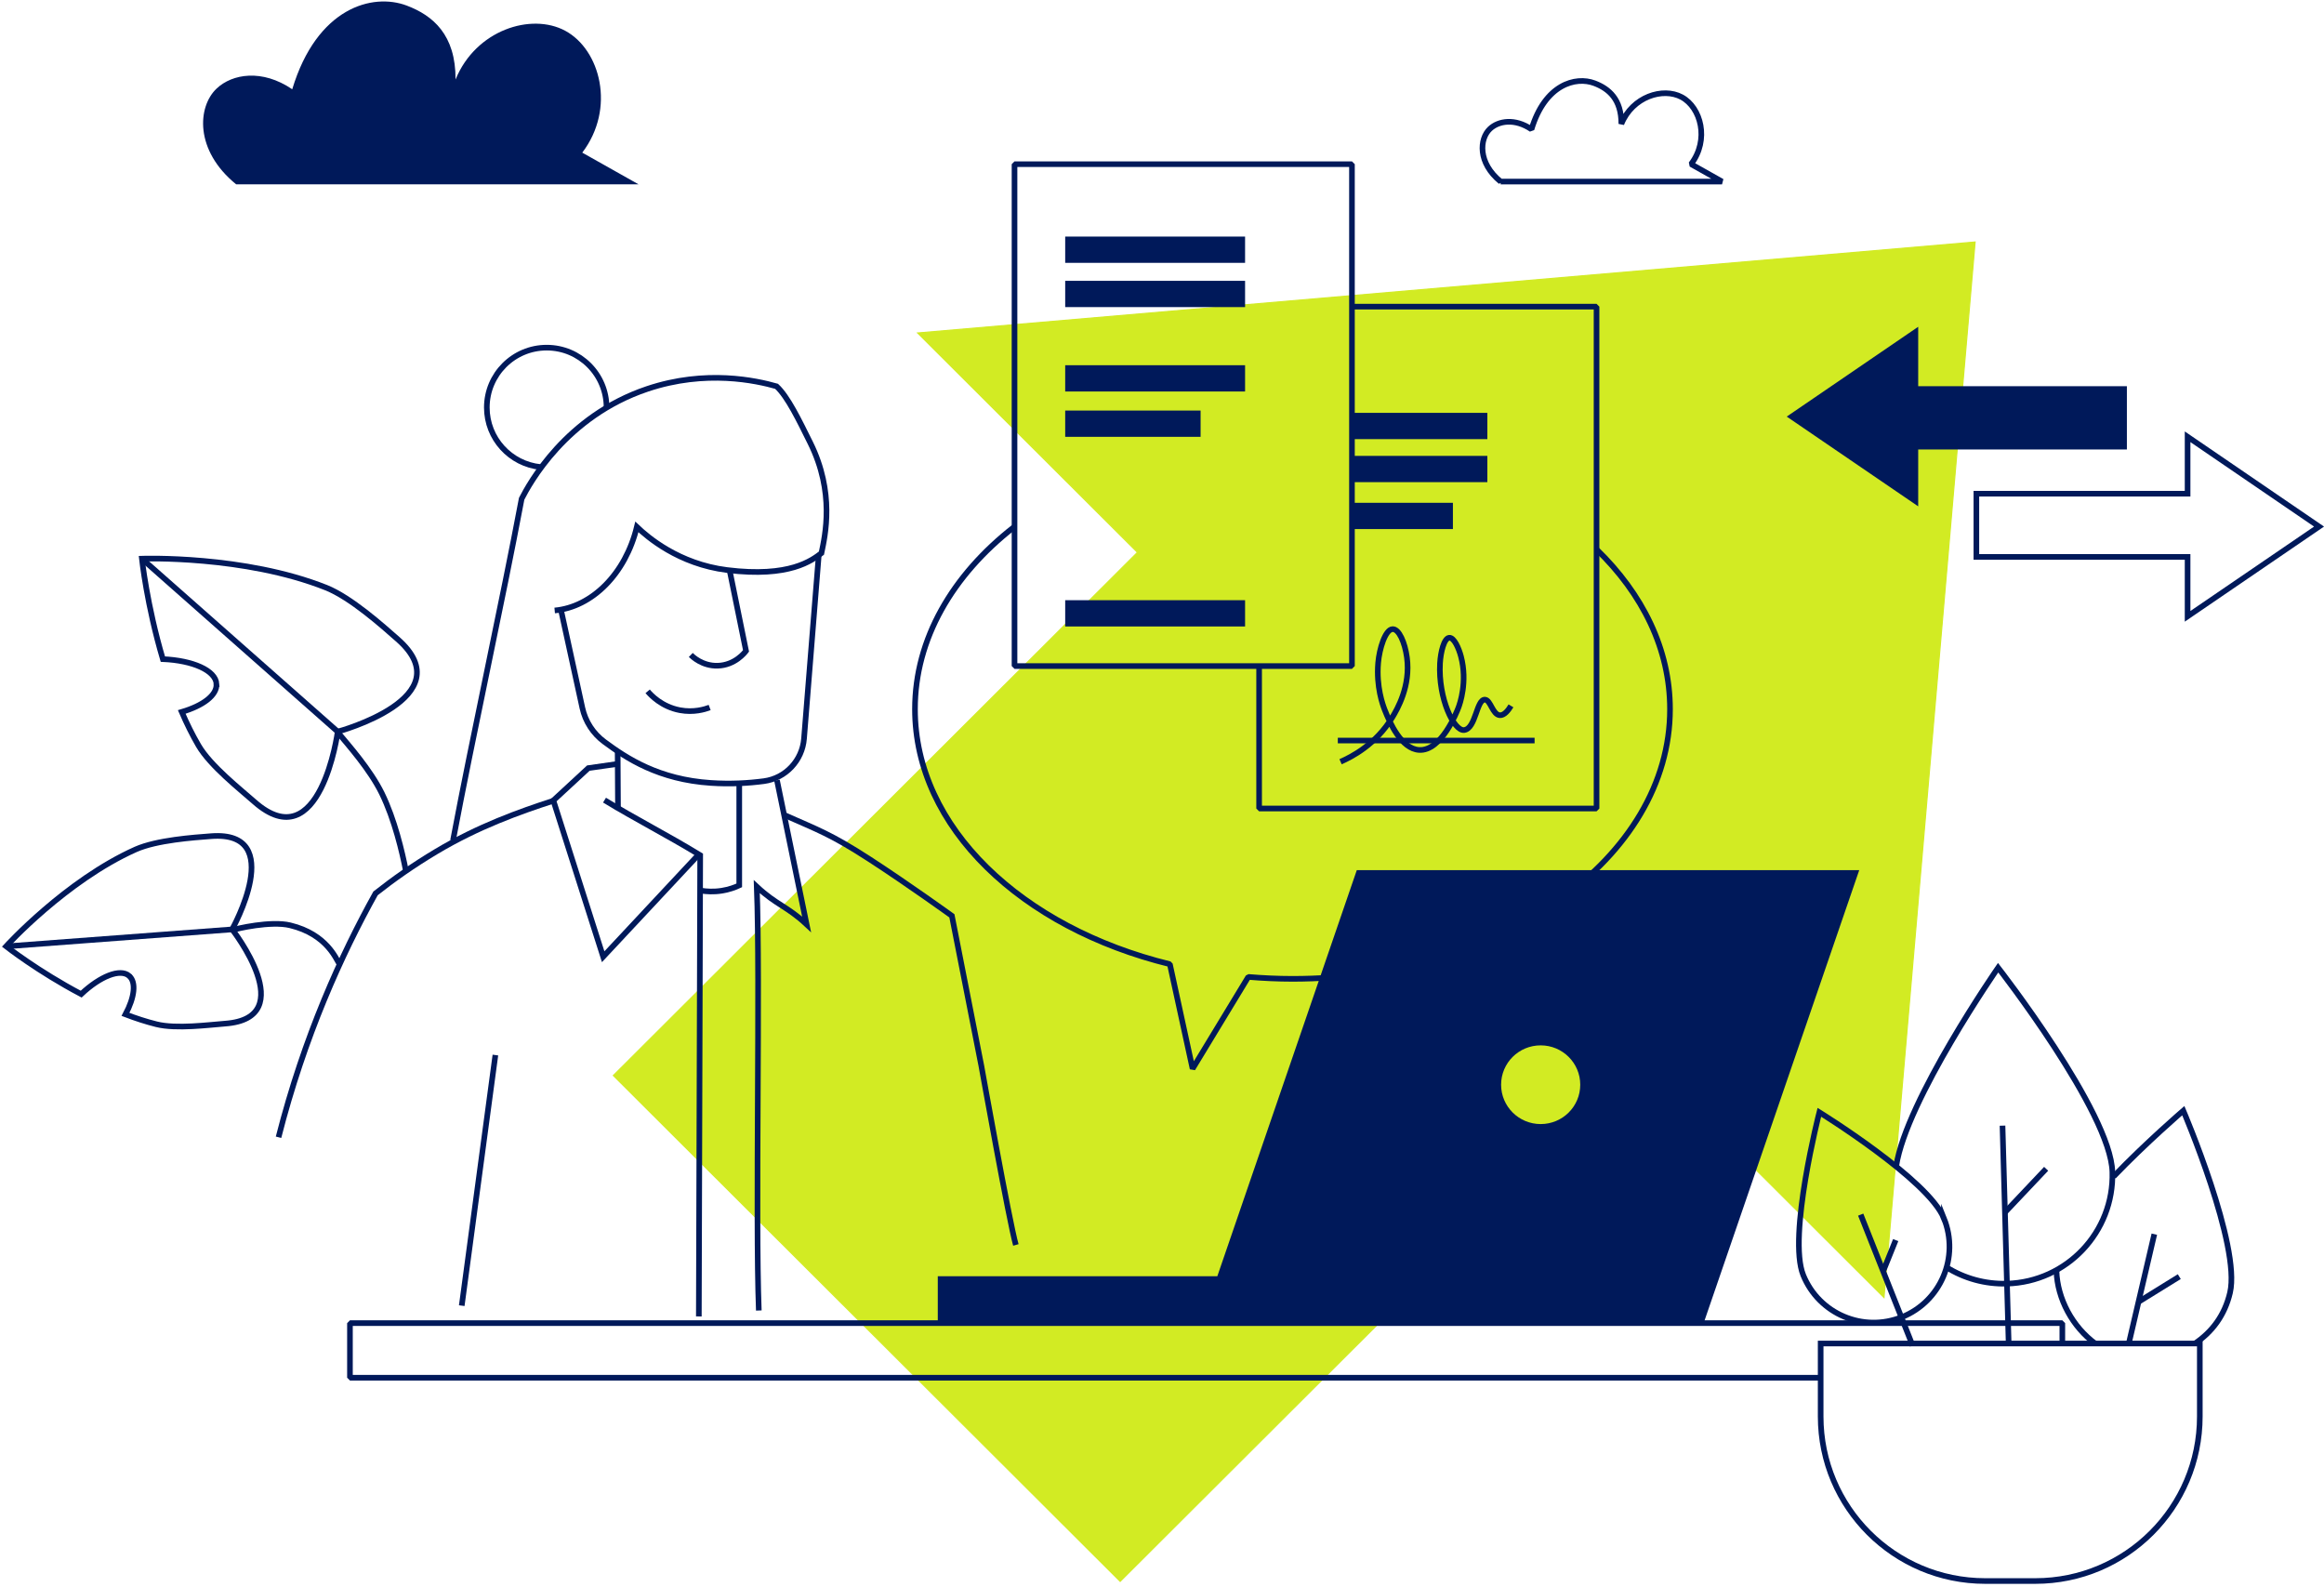
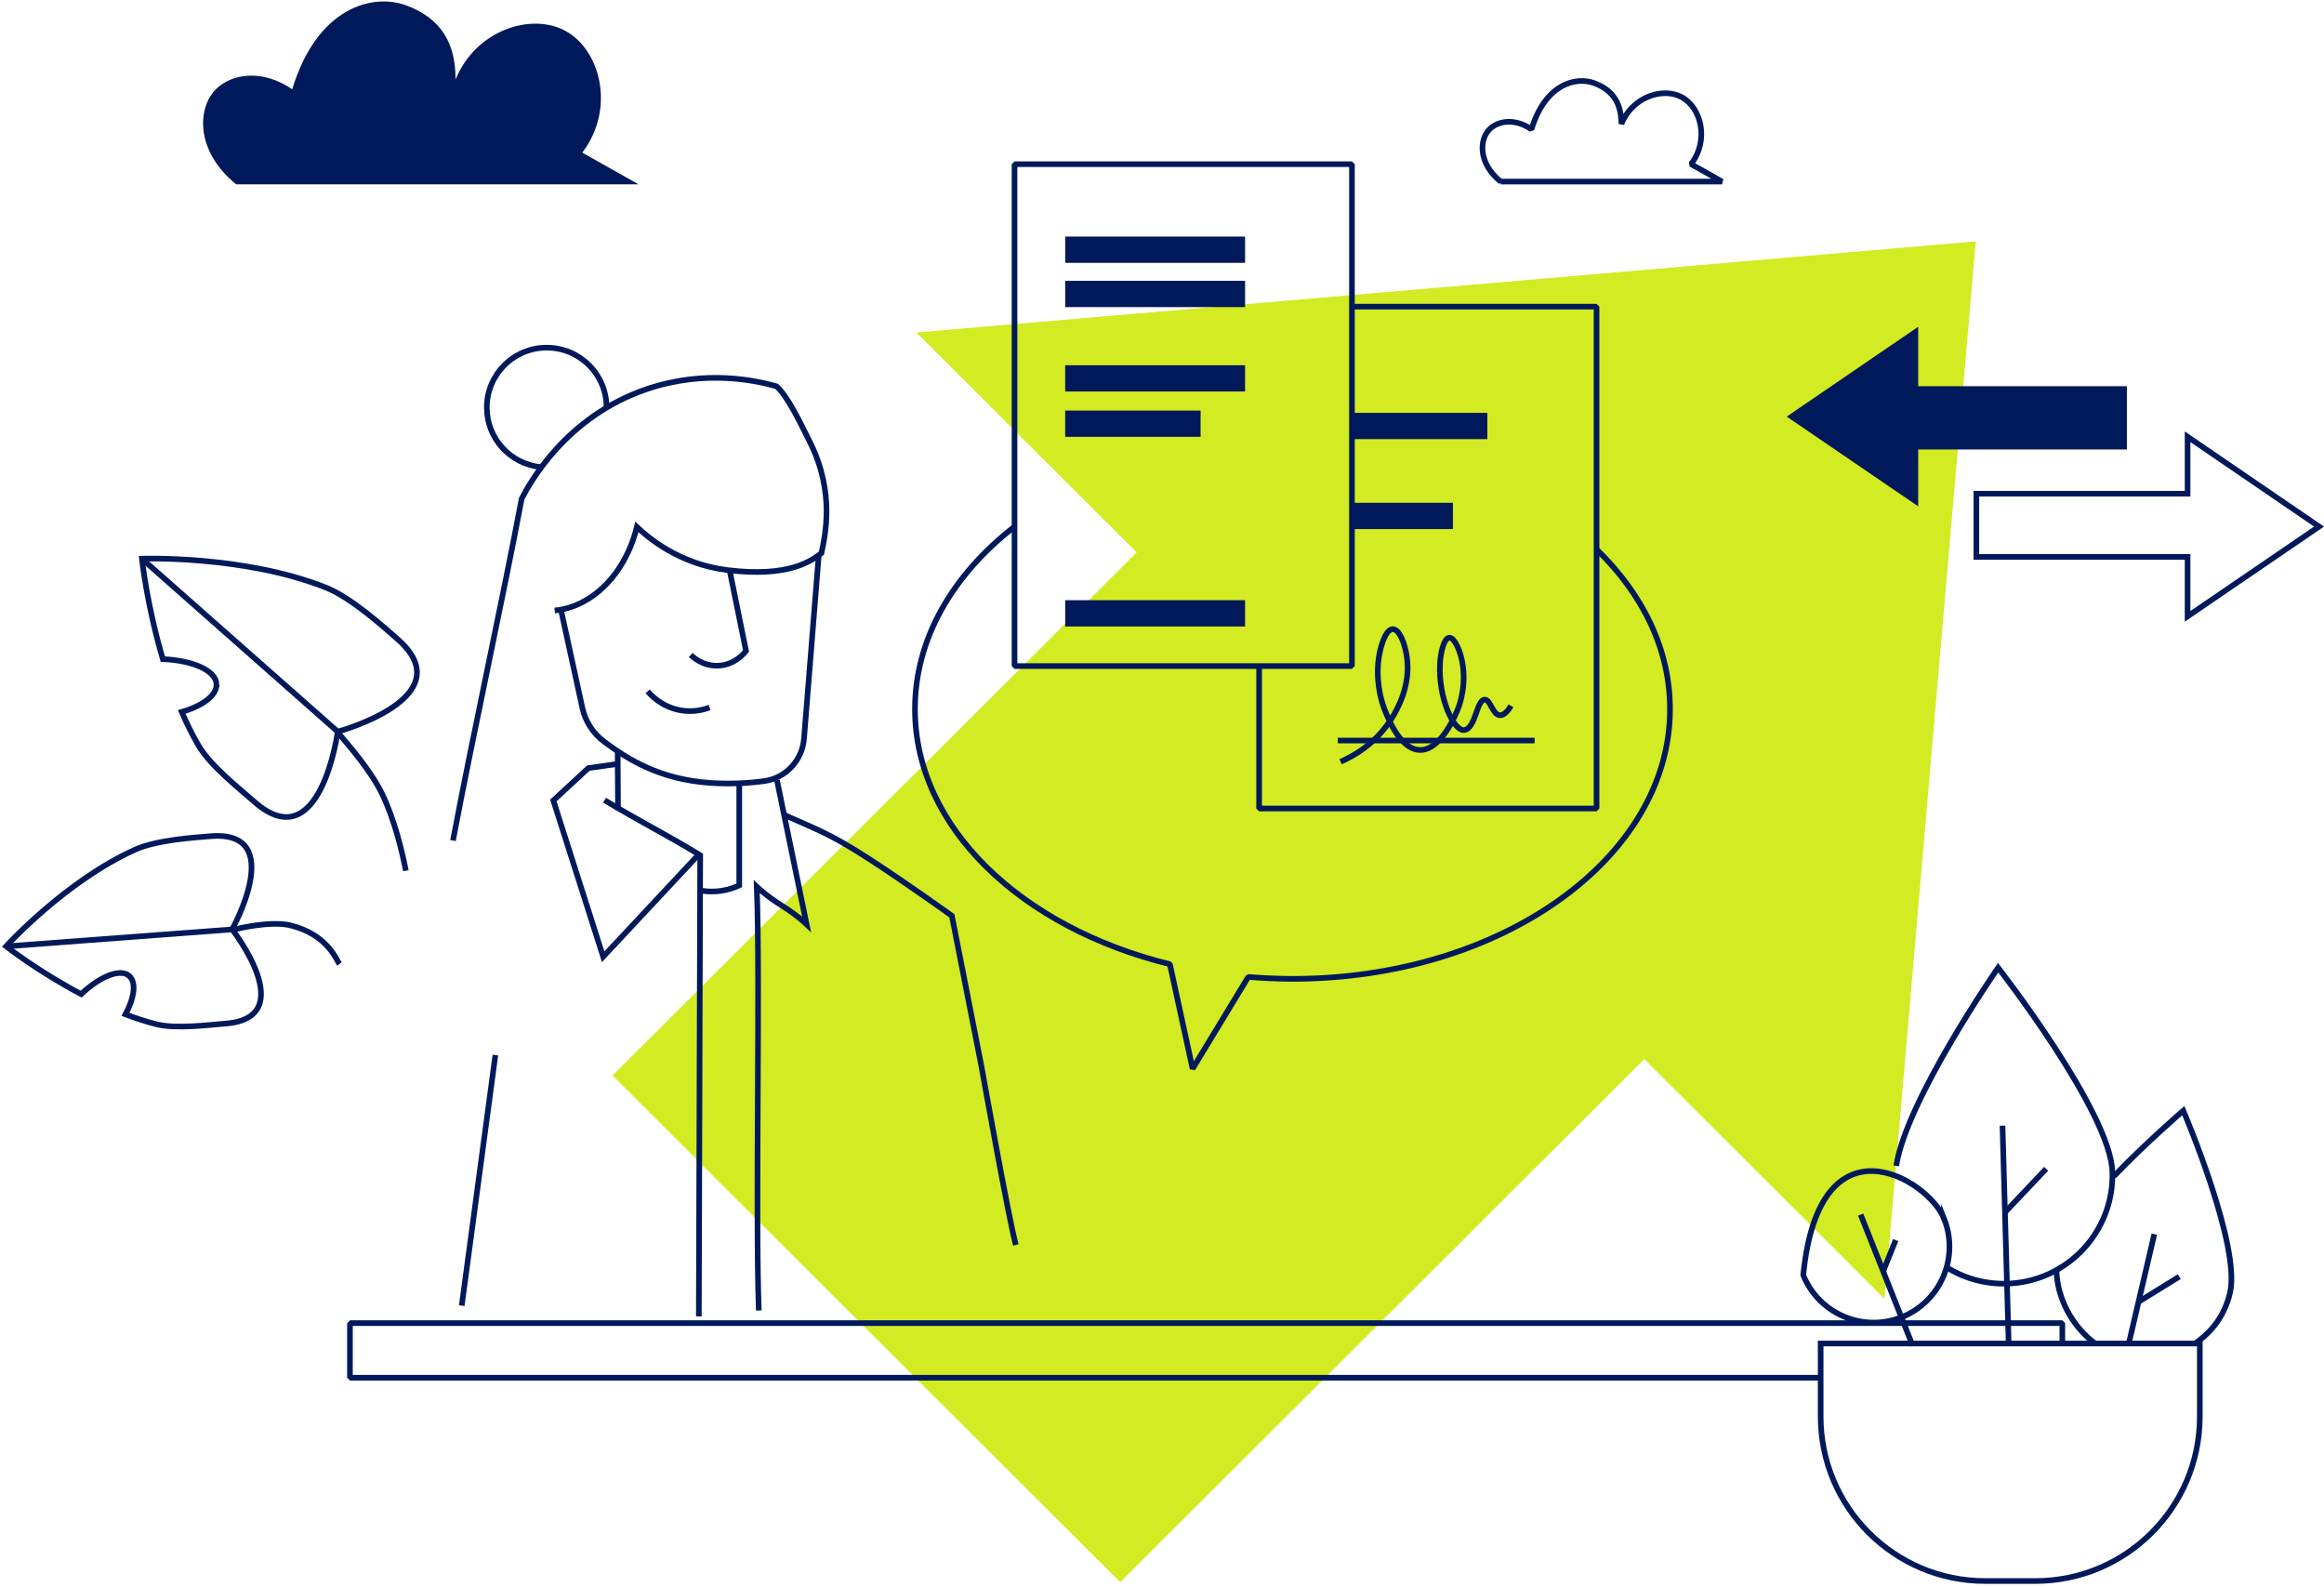
<svg xmlns="http://www.w3.org/2000/svg" width="413" height="282" viewBox="0 0 413 282" fill="none">
  <path d="M199.067 281L292.207 188.043L334.806 230.558L351 43L163.075 59.163L202.139 98.151L109 191.109L199.067 281Z" fill="#D2EB23" stroke="#D2EB23" stroke-width="0.2" stroke-miterlimit="10" />
-   <path d="M166.654 226.775V235.11H213.467H249.411H302.756L330.405 154.617H241.116L216.332 226.775H166.654ZM266.762 192.745C266.762 188.878 269.908 185.752 273.794 185.752C277.681 185.752 280.827 188.888 280.827 192.745C280.827 196.612 277.681 199.737 273.794 199.737C269.908 199.737 266.762 196.602 266.762 192.745Z" fill="#00195A" />
  <path d="M323.323 244.807H62.19V235.109H366.499V238.676" stroke="#00195A" stroke-linejoin="bevel" />
  <path d="M240.257 29.174H180.291V118.352H240.257V29.174Z" stroke="#00195A" stroke-linejoin="bevel" />
  <path d="M240.257 54.488H283.724V143.667H223.758V118.352" stroke="#00195A" stroke-linejoin="bevel" />
  <path d="M221.264 42.037H189.297V46.705H221.264V42.037Z" fill="#00195A" />
  <path d="M221.264 49.9H189.297V54.569H221.264V49.9Z" fill="#00195A" />
  <path d="M221.264 64.897H189.297V69.565H221.264V64.897Z" fill="#00195A" />
  <path d="M221.264 106.65H189.297V111.319H221.264V106.65Z" fill="#00195A" />
  <path d="M213.36 72.951H189.297V77.62H213.36V72.951Z" fill="#00195A" />
  <path d="M264.319 73.361H240.256V78.03H264.319V73.361Z" fill="#00195A" />
-   <path d="M264.319 81.006H240.256V85.674H264.319V81.006Z" fill="#00195A" />
  <path d="M258.198 89.342H240.256V94.01H258.198V89.342Z" fill="#00195A" />
  <path d="M237.742 131.586H272.714" stroke="#00195A" stroke-linejoin="bevel" />
  <path d="M238.234 135.352C240.168 134.51 244.505 132.306 247.441 127.448C248.292 126.035 250.717 121.908 250.025 116.809C249.665 114.174 248.613 111.74 247.471 111.79C246.178 111.85 245.127 115.286 244.916 117.76C244.546 122.038 245.738 125.264 246.068 126.105C247 128.489 249.034 133.058 252.189 133.258C256.166 133.508 258.911 126.436 259.172 125.755C259.412 125.123 260.834 121.197 259.632 116.648C259.252 115.206 258.4 113.242 257.539 113.323C256.617 113.413 256.016 115.887 255.906 117.861C255.565 124.132 258.39 129.962 260.203 129.722C262.287 129.451 262.377 124.262 263.89 124.322C264.892 124.362 265.242 126.997 266.535 127.087C267.306 127.137 268.017 126.255 268.518 125.424" stroke="#00195A" stroke-linejoin="bevel" />
  <path d="M145.499 98.66C144.627 109.519 143.756 120.389 142.884 131.248C142.574 135.125 139.618 138.28 135.771 138.801C132.977 139.172 129.811 139.352 126.345 139.122C117.078 138.521 111.378 134.764 107.381 131.799C105.398 130.336 104.025 128.203 103.494 125.798C102.252 120.108 101.01 114.408 99.768 108.718" stroke="#00195A" stroke-miterlimit="10" />
  <path d="M98.574 108.476C105.206 107.875 111.156 101.964 113.18 93.629C115.043 95.403 120.593 100.221 129.218 101.293C140.348 102.676 144.305 99.56 145.978 98.288C146.639 95.142 148.392 87.549 143.985 78.663C142.021 74.706 139.998 70.488 138.004 68.645C134.468 67.643 125.462 65.6 115.033 69.106C100.527 73.985 94.056 85.986 92.704 88.621C89.207 107.214 83.998 130.775 80.502 149.358" stroke="#00195A" stroke-miterlimit="10" />
  <path d="M129.702 101.533C130.664 106.242 131.615 110.95 132.577 115.658C132.357 115.949 130.614 118.203 127.548 118.293C124.813 118.373 123.06 116.67 122.76 116.38" stroke="#00195A" stroke-miterlimit="10" />
  <path d="M115.096 122.842C115.657 123.503 117.58 125.587 120.846 126.198C123.27 126.649 125.234 126.047 126.115 125.717" stroke="#00195A" stroke-miterlimit="10" />
  <path d="M131.372 139.242C131.372 144.992 131.372 151.574 131.372 157.324C130.63 157.675 129.579 158.066 128.256 158.276C126.784 158.506 125.521 158.406 124.67 158.276" stroke="#00195A" stroke-miterlimit="10" />
  <path d="M109.766 133.549C109.766 136.504 109.826 140.952 109.826 143.907" stroke="#00195A" stroke-miterlimit="10" />
  <path d="M109.584 135.764C107.911 136.004 106.228 136.245 104.555 136.485C102.481 138.398 100.408 140.312 98.334 142.235C101.289 151.492 104.244 160.748 107.19 170.004C112.86 163.944 118.52 157.873 124.19 151.812C118.68 148.456 112.94 145.531 107.43 142.175" stroke="#00195A" stroke-miterlimit="10" />
  <path d="M124.432 151.803C124.352 170.556 124.272 215.165 124.191 233.918" stroke="#00195A" stroke-miterlimit="10" />
-   <path d="M98.335 142.285C92.354 144.229 85.001 146.843 77.508 151.321C73.41 153.766 69.834 156.3 66.739 158.744C60.708 169.584 54.066 184.139 49.498 202.081" stroke="#00195A" stroke-miterlimit="10" />
  <path d="M88.037 187.475C86.044 202.321 84.05 217.157 82.057 232.004" stroke="#00195A" stroke-miterlimit="10" />
  <path d="M134.849 232.866C134.208 215.866 135.129 174.552 134.488 157.552C138.005 160.828 139.838 160.988 143.344 164.254C141.591 155.719 139.828 147.174 138.075 138.639" stroke="#00195A" stroke-miterlimit="10" />
  <path d="M180.531 221.217C179.369 217.169 174.4 189.41 174.4 189.41L169.16 162.733C169.16 162.733 161.427 157.153 154.575 152.705C147.592 148.177 145.308 147.456 139.508 144.871" stroke="#00195A" stroke-miterlimit="10" />
  <path d="M96.051 82.991C90.691 82.44 86.514 77.912 86.514 72.412C86.514 66.542 91.272 61.773 97.153 61.773C103.033 61.773 107.791 66.532 107.791 72.412" stroke="#00195A" stroke-miterlimit="10" />
  <path d="M38.468 121.549C38.589 123.522 36.084 125.395 32.297 126.507C33.179 128.551 34.171 130.565 35.273 132.458C37.386 136.094 42.756 140.302 45.21 142.476C56.951 152.844 60.017 130.004 60.017 130.004C60.017 130.004 82.436 123.973 70.696 113.605C67.971 111.2 62.341 106.171 57.953 104.418C43.397 98.628 25.215 99.269 25.215 99.269C25.215 99.269 26.106 107.554 28.942 117.121C34.271 117.351 38.328 119.134 38.478 121.549H38.468Z" stroke="#00195A" stroke-miterlimit="10" />
  <path d="M60.125 130.104L25.664 99.68" stroke="#00195A" stroke-miterlimit="10" />
  <path d="M22.951 173.412C24.253 174.534 23.902 177.229 22.3 180.244C24.113 180.935 25.946 181.537 27.789 181.997C31.326 182.889 37.196 182.098 40.031 181.887C53.585 180.875 41.253 165.137 41.253 165.137C41.253 165.137 51.091 147.556 37.537 148.578C34.401 148.818 27.86 149.269 24.113 150.932C11.701 156.472 1.082 168.153 1.082 168.153C1.082 168.153 6.762 172.611 14.426 176.648C17.802 173.472 21.358 172.04 22.951 173.402V173.412Z" stroke="#00195A" stroke-miterlimit="10" />
  <path d="M41.382 165.137L1.621 168.122" stroke="#00195A" stroke-miterlimit="10" />
  <path d="M41.272 165.297C41.953 165.007 48.154 163.594 51.55 164.416C58.202 166.018 59.794 170.597 60.325 171.298" stroke="#00195A" stroke-miterlimit="10" />
  <path d="M59.935 130.023C61.939 132.428 65.776 136.735 67.86 140.973C70.144 145.641 71.486 151.461 72.127 154.717" stroke="#00195A" stroke-miterlimit="10" />
  <path d="M41.976 32.751H113.473C110.137 30.878 106.811 28.995 103.475 27.121C109.456 19.267 106.681 8.819 100.44 5.463C94.399 2.217 84.551 5.323 80.955 14.128C81.005 6.174 76.928 2.748 72.29 0.995C66.179 -1.319 56.311 1.376 51.933 15.861C46.574 12.215 41.275 13.117 38.51 15.721C35.084 18.937 34.533 26.711 41.976 32.761V32.751Z" fill="#00195A" />
  <path d="M266.683 32.261H306.023C304.19 31.229 302.356 30.197 300.523 29.165C303.809 24.848 302.286 19.097 298.85 17.254C295.524 15.471 290.105 17.174 288.131 22.023C288.151 17.645 285.917 15.761 283.363 14.79C279.997 13.517 274.567 15 272.163 22.974C269.208 20.971 266.302 21.462 264.78 22.894C262.896 24.667 262.596 28.945 266.683 32.271V32.261Z" stroke="#00195A" stroke-linejoin="bevel" />
  <path d="M377.971 68.625H340.885V58.066L317.523 74.025L340.885 89.973V79.865H377.971V68.625Z" fill="#00195A" />
  <path d="M351.223 98.957H388.759V109.516L412.121 93.568L388.759 77.609V87.727H351.223V98.957Z" stroke="#00195A" stroke-miterlimit="10" />
  <path d="M323.561 238.729H390.93V251.702C390.93 267.83 377.837 280.933 361.698 280.933H352.783C336.654 280.933 323.551 267.84 323.551 251.702V238.729H323.561Z" stroke="#00195A" stroke-miterlimit="10" />
  <path d="M382.847 219.303L378.299 238.777" stroke="#00195A" stroke-miterlimit="10" />
  <path d="M380.01 231.344L387.283 226.846" stroke="#00195A" stroke-miterlimit="10" />
  <path d="M372.427 238.797C368.3 235.792 365.615 230.783 365.455 225.834" stroke="#00195A" stroke-miterlimit="10" />
  <path d="M375.604 209.064C381.324 203.094 387.996 197.354 387.996 197.354C387.996 197.354 398.264 221.376 396.3 229.701C395.369 233.678 393.145 236.673 389.989 238.777" stroke="#00195A" stroke-miterlimit="10" />
-   <path d="M345.459 216.48C348.244 223.382 344.908 231.236 338.006 234.031C331.104 236.816 323.25 233.48 320.455 226.578C317.66 219.676 323.32 197.646 323.32 197.646C323.32 197.646 342.674 209.588 345.459 216.49V216.48Z" stroke="#00195A" stroke-miterlimit="10" />
+   <path d="M345.459 216.48C348.244 223.382 344.908 231.236 338.006 234.031C331.104 236.816 323.25 233.48 320.455 226.578C323.32 197.646 342.674 209.588 345.459 216.49V216.48Z" stroke="#00195A" stroke-miterlimit="10" />
  <path d="M330.664 215.83L339.89 239.091" stroke="#00195A" stroke-miterlimit="10" />
  <path d="M334.691 225.817L336.885 220.357" stroke="#00195A" stroke-miterlimit="10" />
  <path d="M355.867 200.02L356.969 238.989" stroke="#00195A" stroke-miterlimit="10" />
  <path d="M356.299 215.427L363.622 207.684" stroke="#00195A" stroke-miterlimit="10" />
  <path d="M336.984 207.164C338.778 195.453 355.086 171.951 355.086 171.951C355.086 171.951 375.102 197.617 375.393 208.266C375.693 218.915 367.298 227.79 356.649 228.091C352.712 228.201 349.026 227.129 345.92 225.186" stroke="#00195A" stroke-miterlimit="10" />
  <path d="M180.171 93.67C169.261 102.195 162.6 113.545 162.6 126.007C162.6 147.025 181.553 164.866 207.9 171.328L211.937 189.901L221.835 173.592C224.409 173.802 227.034 173.932 229.689 173.932C266.744 173.932 296.778 152.474 296.778 126.017C296.778 115.368 291.919 105.531 283.684 97.577" stroke="#00195A" stroke-linejoin="bevel" />
</svg>